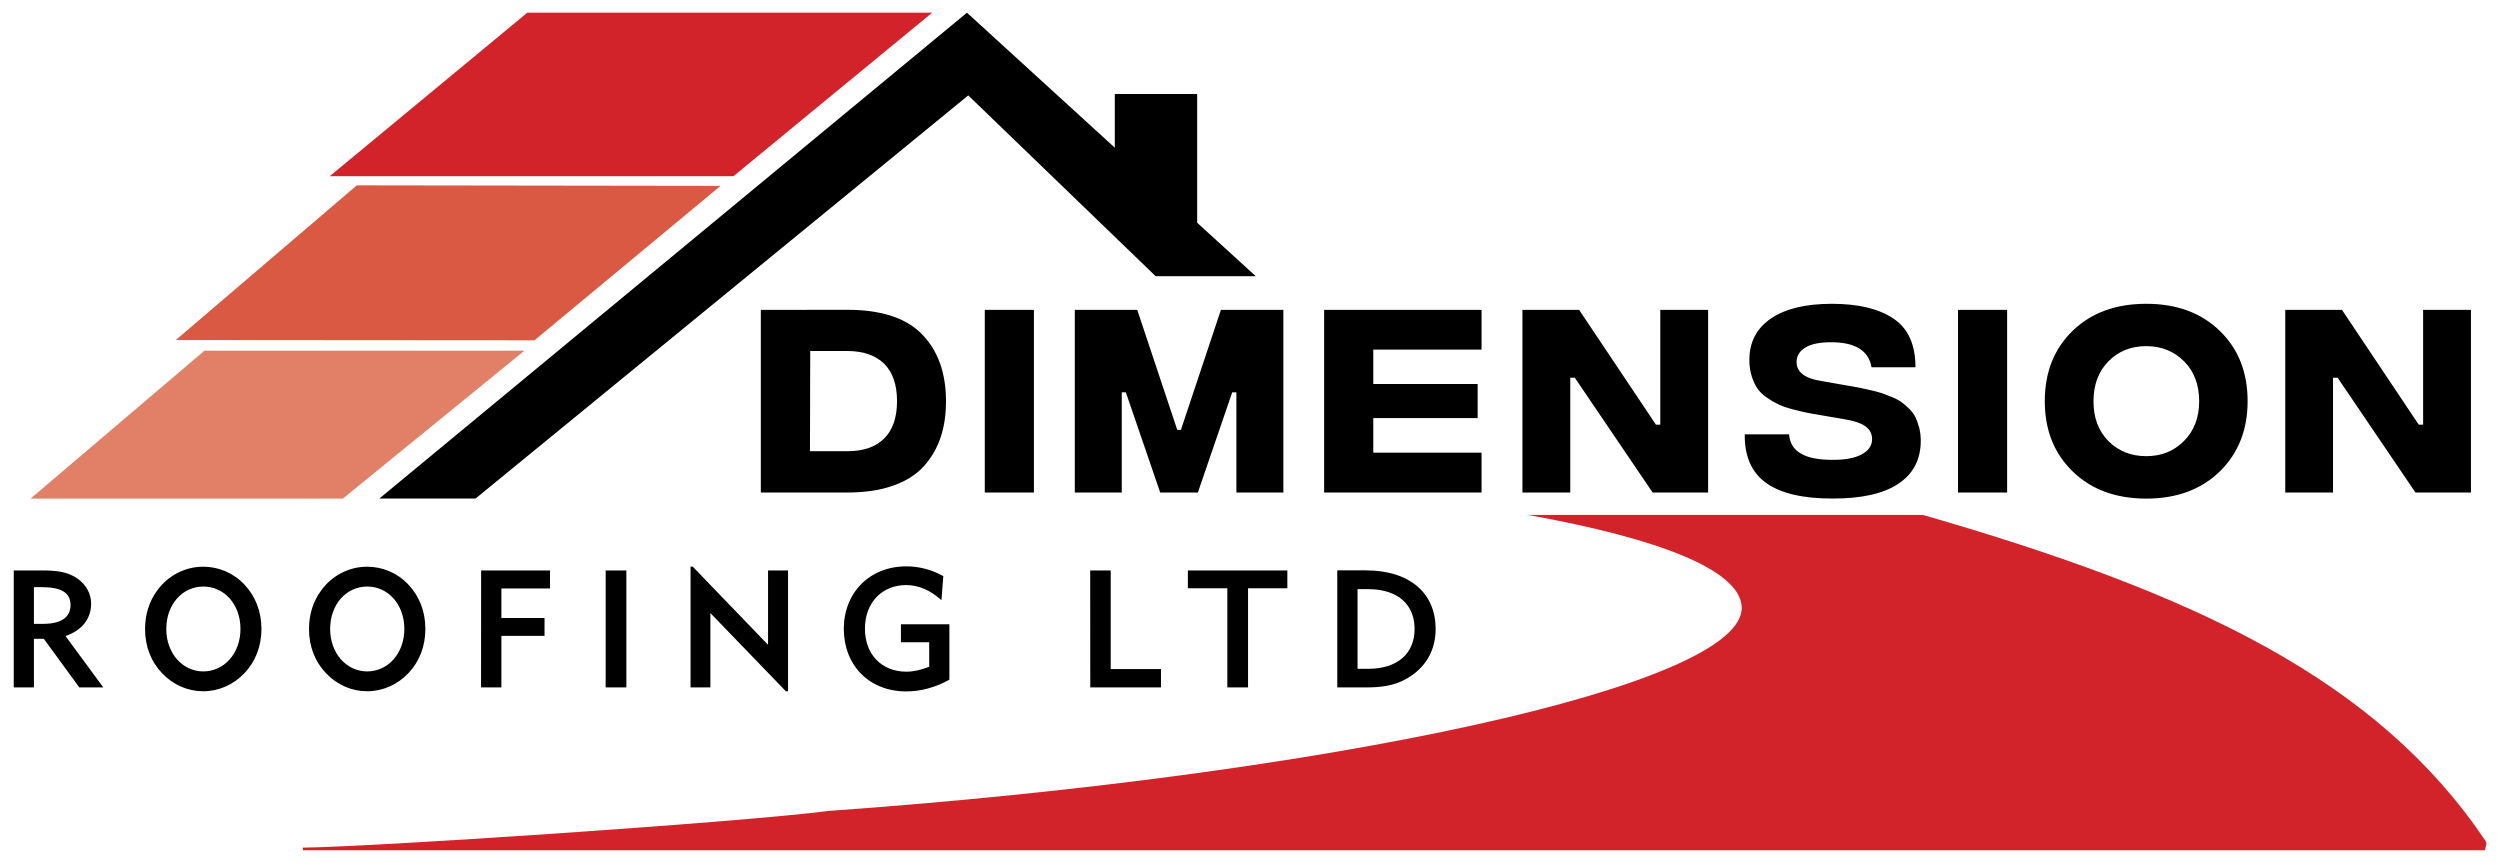
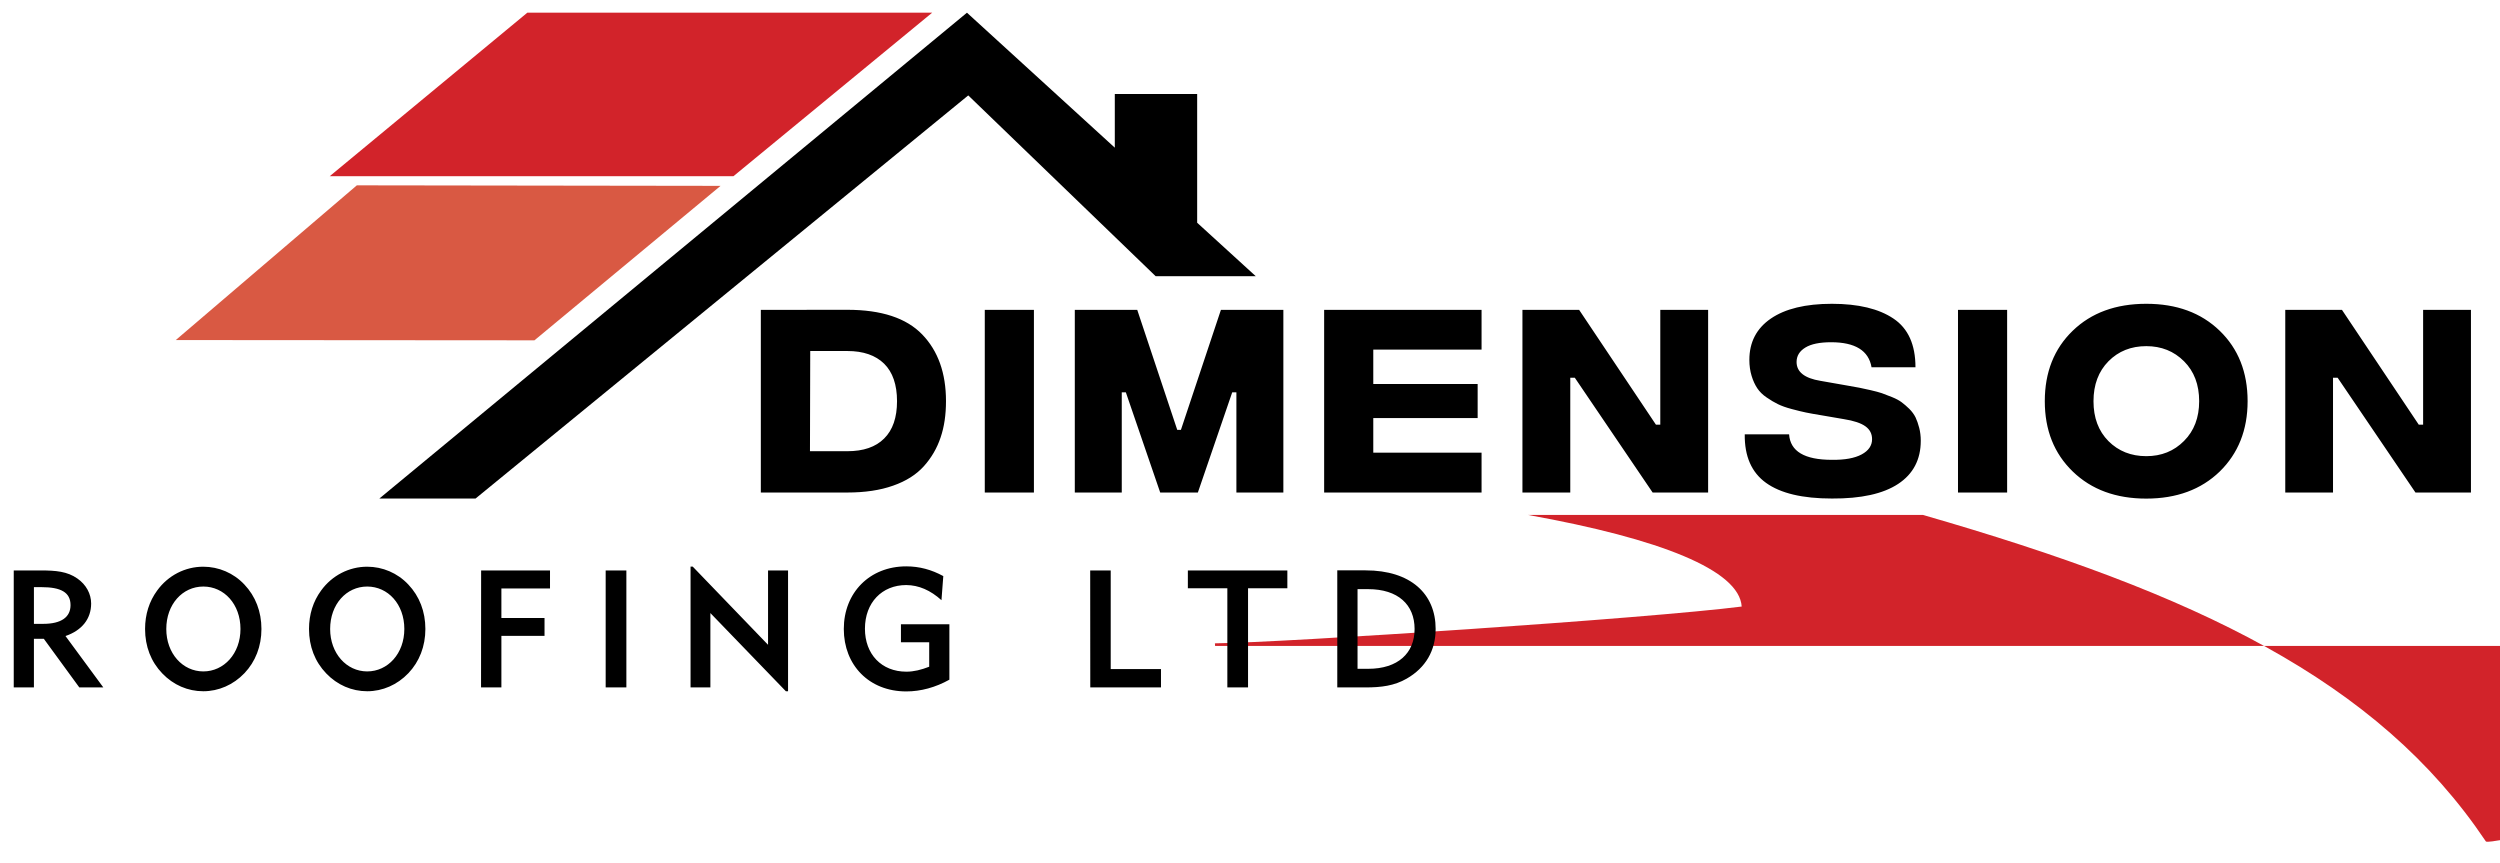
<svg xmlns="http://www.w3.org/2000/svg" version="1.1" id="Layer_1" x="0px" y="0px" viewBox="0 0 287.45 99.22" style="enable-background:new 0 0 287.45 99.22;" xml:space="preserve">
  <style type="text/css">
	.st0{fill:#D2232A;}
	.st1{fill:#E18067;}
	.st2{fill:#D95943;}
</style>
  <g>
    <polygon class="st0" points="107.18,1.46 84.33,20.26 37.91,20.26 60.63,1.46  " />
-     <polygon class="st1" points="60.3,40.32 39.42,57.33 3.51,57.33 23.51,40.32  " />
    <polygon class="st2" points="82.85,21.37 61.45,39.13 20.21,39.1 41.03,21.31  " />
    <polygon points="111.18,1.46 128.18,16.98 128.18,10.81 137.65,10.81 137.65,25.61 144.39,31.76 132.88,31.76 111.33,10.97    54.68,57.32 43.62,57.32  " />
    <path d="M87.48,35.63v21h9.95c2.02,0,3.77-0.26,5.26-0.79c1.49-0.52,2.67-1.27,3.54-2.24s1.51-2.07,1.92-3.3   c0.42-1.23,0.62-2.62,0.62-4.18c0-3.22-0.91-5.77-2.73-7.66s-4.69-2.84-8.62-2.84L87.48,35.63L87.48,35.63z M93.13,51.88   l0.03-11.52h4.27c1.83,0,3.24,0.49,4.23,1.46c0.98,0.97,1.48,2.41,1.48,4.31c0,1.88-0.49,3.31-1.48,4.29   c-0.98,0.98-2.39,1.46-4.23,1.46H93.13L93.13,51.88z M118.88,56.63v-21h-5.65v21H118.88L118.88,56.63z M128.98,56.63V45.11h0.47   l3.95,11.52h4.33l3.95-11.52h0.48v11.52h5.4v-21h-7.18l-4.6,13.8h-0.42l-4.6-13.8h-7.18v21H128.98L128.98,56.63z M170.35,56.63   v-4.58H157.9v-3.98h12v-3.92h-12V40.2h12.45v-4.57h-18.1v21L170.35,56.63L170.35,56.63z M180.55,56.63v-13.2h0.52l8.95,13.2h6.38   v-21h-5.5v13.2h-0.5l-8.83-13.2h-6.52v21H180.55L180.55,56.63z M218.25,55.64c1.73-1.14,2.6-2.8,2.6-4.96   c0-0.53-0.06-1.03-0.18-1.49s-0.26-0.86-0.42-1.2c-0.17-0.34-0.41-0.67-0.72-0.98c-0.32-0.31-0.61-0.56-0.88-0.76   c-0.27-0.2-0.63-0.4-1.1-0.59s-0.86-0.34-1.17-0.45c-0.32-0.11-0.75-0.22-1.3-0.35c-0.55-0.12-0.98-0.22-1.29-0.28   s-0.75-0.14-1.34-0.24c-0.38-0.07-0.67-0.12-0.85-0.15l-2.28-0.4c-1.83-0.3-2.75-1.02-2.75-2.17c0-0.7,0.34-1.25,1.01-1.66   s1.66-0.61,2.96-0.61c2.77,0,4.32,0.96,4.65,2.88h5.05c0-2.6-0.84-4.47-2.53-5.6c-1.68-1.13-4.04-1.7-7.08-1.7   c-3.03,0-5.37,0.57-7.02,1.7s-2.47,2.72-2.47,4.75c0,0.67,0.09,1.28,0.26,1.84s0.39,1.03,0.65,1.42c0.26,0.39,0.62,0.75,1.08,1.06   c0.46,0.32,0.89,0.57,1.3,0.77c0.41,0.2,0.93,0.39,1.58,0.56c0.64,0.17,1.19,0.31,1.64,0.4s1.03,0.2,1.73,0.31l2.62,0.45   c1.15,0.18,1.98,0.46,2.49,0.83c0.51,0.37,0.76,0.86,0.76,1.48c0,0.73-0.4,1.32-1.2,1.75c-0.8,0.43-1.94,0.64-3.42,0.62   c-3.15,0-4.79-0.98-4.92-2.93h-5.1c-0.03,2.52,0.78,4.38,2.45,5.58c1.67,1.2,4.19,1.8,7.58,1.8   C213.98,57.34,216.52,56.78,218.25,55.64L218.25,55.64z M230.78,56.63v-21h-5.65v21H230.78L230.78,56.63z M258.43,46.13   c0-3.33-1.07-6.03-3.21-8.1c-2.14-2.07-4.95-3.1-8.44-3.1c-3.5,0-6.32,1.03-8.46,3.1c-2.14,2.07-3.21,4.77-3.21,8.1   c0,3.32,1.07,6.01,3.22,8.09s4.97,3.11,8.45,3.11s6.3-1.04,8.44-3.11C257.35,52.14,258.43,49.44,258.43,46.13L258.43,46.13   L258.43,46.13z M242.43,50.72c-1.15-1.16-1.72-2.69-1.72-4.59s0.58-3.43,1.72-4.59c1.15-1.16,2.6-1.74,4.35-1.74   c1.73,0,3.18,0.58,4.34,1.74s1.74,2.69,1.74,4.59c0,1.88-0.58,3.41-1.74,4.57c-1.16,1.17-2.6,1.75-4.34,1.75   C245.03,52.45,243.58,51.87,242.43,50.72L242.43,50.72z M268.25,56.63v-13.2h0.53l8.95,13.2h6.38v-21h-5.5v13.2h-0.5l-8.83-13.2   h-6.52v21H268.25L268.25,56.63z" />
-     <path class="st0" d="M285.8,96.71c-12.45-18.55-33.33-28.46-64.69-37.5H175.7c15.24,2.74,24.29,6.35,24.56,10.53   c0.57,9.12-47.81,19.42-104.87,23.49c-10.76,1.37-52.67,4.15-60.57,4.23c0.01,0.1,0.02,0.2,0.02,0.3h250.89   C285.75,97.41,286.01,97.03,285.8,96.71L285.8,96.71z" />
+     <path class="st0" d="M285.8,96.71c-12.45-18.55-33.33-28.46-64.69-37.5H175.7c15.24,2.74,24.29,6.35,24.56,10.53   c-10.76,1.37-52.67,4.15-60.57,4.23c0.01,0.1,0.02,0.2,0.02,0.3h250.89   C285.75,97.41,286.01,97.03,285.8,96.71L285.8,96.71z" />
    <path d="M1.58,79.04H3.9v-5.59h1.14l4.08,5.59h2.76l-4.35-5.91c1.9-0.65,2.95-1.98,2.95-3.74c0-1.1-0.57-2.17-1.58-2.87   c-1.16-0.82-2.49-0.93-4.2-0.93H1.58V79.04L1.58,79.04z M3.9,71.73v-4.22h0.87c2.22,0,3.34,0.59,3.34,2.07   c0,1.37-1.05,2.15-3.14,2.15H3.9L3.9,71.73z M16.68,72.32c0,2.01,0.68,3.76,1.98,5.11c1.27,1.33,2.94,2.05,4.71,2.05   s3.46-0.74,4.73-2.07c1.27-1.33,1.96-3.1,1.96-5.09c0-2-0.68-3.76-1.96-5.11c-1.25-1.33-2.96-2.05-4.73-2.05   c-2.07,0-4.03,0.99-5.3,2.74C17.16,69.14,16.68,70.64,16.68,72.32L16.68,72.32z M19.12,72.32c0-2.83,1.86-4.88,4.26-4.88   c2.39,0,4.27,2.03,4.27,4.88c0,2.83-1.9,4.88-4.27,4.88C21,77.2,19.12,75.13,19.12,72.32L19.12,72.32z M35.53,72.32   c0,2.01,0.68,3.76,1.98,5.11c1.27,1.33,2.94,2.05,4.71,2.05s3.46-0.74,4.73-2.07c1.27-1.33,1.96-3.1,1.96-5.09   c0-2-0.68-3.76-1.96-5.11c-1.25-1.33-2.96-2.05-4.73-2.05c-2.07,0-4.03,0.99-5.3,2.74C36.01,69.14,35.53,70.64,35.53,72.32   L35.53,72.32z M37.96,72.32c0-2.83,1.86-4.88,4.26-4.88c2.39,0,4.27,2.03,4.27,4.88c0,2.83-1.9,4.88-4.27,4.88   C39.85,77.2,37.96,75.13,37.96,72.32L37.96,72.32z M55.31,79.04h2.34v-5.93h4.96v-2.05h-4.96v-3.4h5.59v-2.07h-7.92L55.31,79.04   L55.31,79.04z M69.64,79.04h2.38V65.59h-2.38V79.04L69.64,79.04z M79.4,79.04h2.28v-8.55l8.68,8.99h0.25V65.59h-2.3v8.55   l-8.66-8.99H79.4L79.4,79.04L79.4,79.04z M108.25,69.01l0.21-2.77c-1.35-0.74-2.75-1.12-4.26-1.12c-4.2,0-7.18,3.02-7.18,7.2   c0,4.16,2.91,7.18,7.18,7.18c1.67,0,3.36-0.46,4.96-1.35v-6.37h-5.57v2.07h3.25v2.81c-0.93,0.36-1.77,0.57-2.62,0.57   c-2.87,0-4.77-2.01-4.77-4.94c0-3,1.96-5.02,4.75-5.02C105.64,67.28,106.99,67.87,108.25,69.01L108.25,69.01z M125.36,79.04h8.13   v-2.11h-5.78V65.59h-2.36L125.36,79.04L125.36,79.04z M143.5,67.64h4.52v-2.05h-11.44v2.05h4.54v11.4h2.38V67.64L143.5,67.64z    M153.76,79.04h3.25c1.8,0,3.31-0.19,4.73-1.01c2.18-1.25,3.33-3.23,3.33-5.72c0-4.03-2.87-6.73-8.06-6.73h-3.25V79.04   L153.76,79.04z M156.09,76.9v-9.16h1.22c3.44,0,5.34,1.79,5.34,4.58c0,2.77-1.9,4.58-5.34,4.58L156.09,76.9L156.09,76.9z" />
  </g>
</svg>